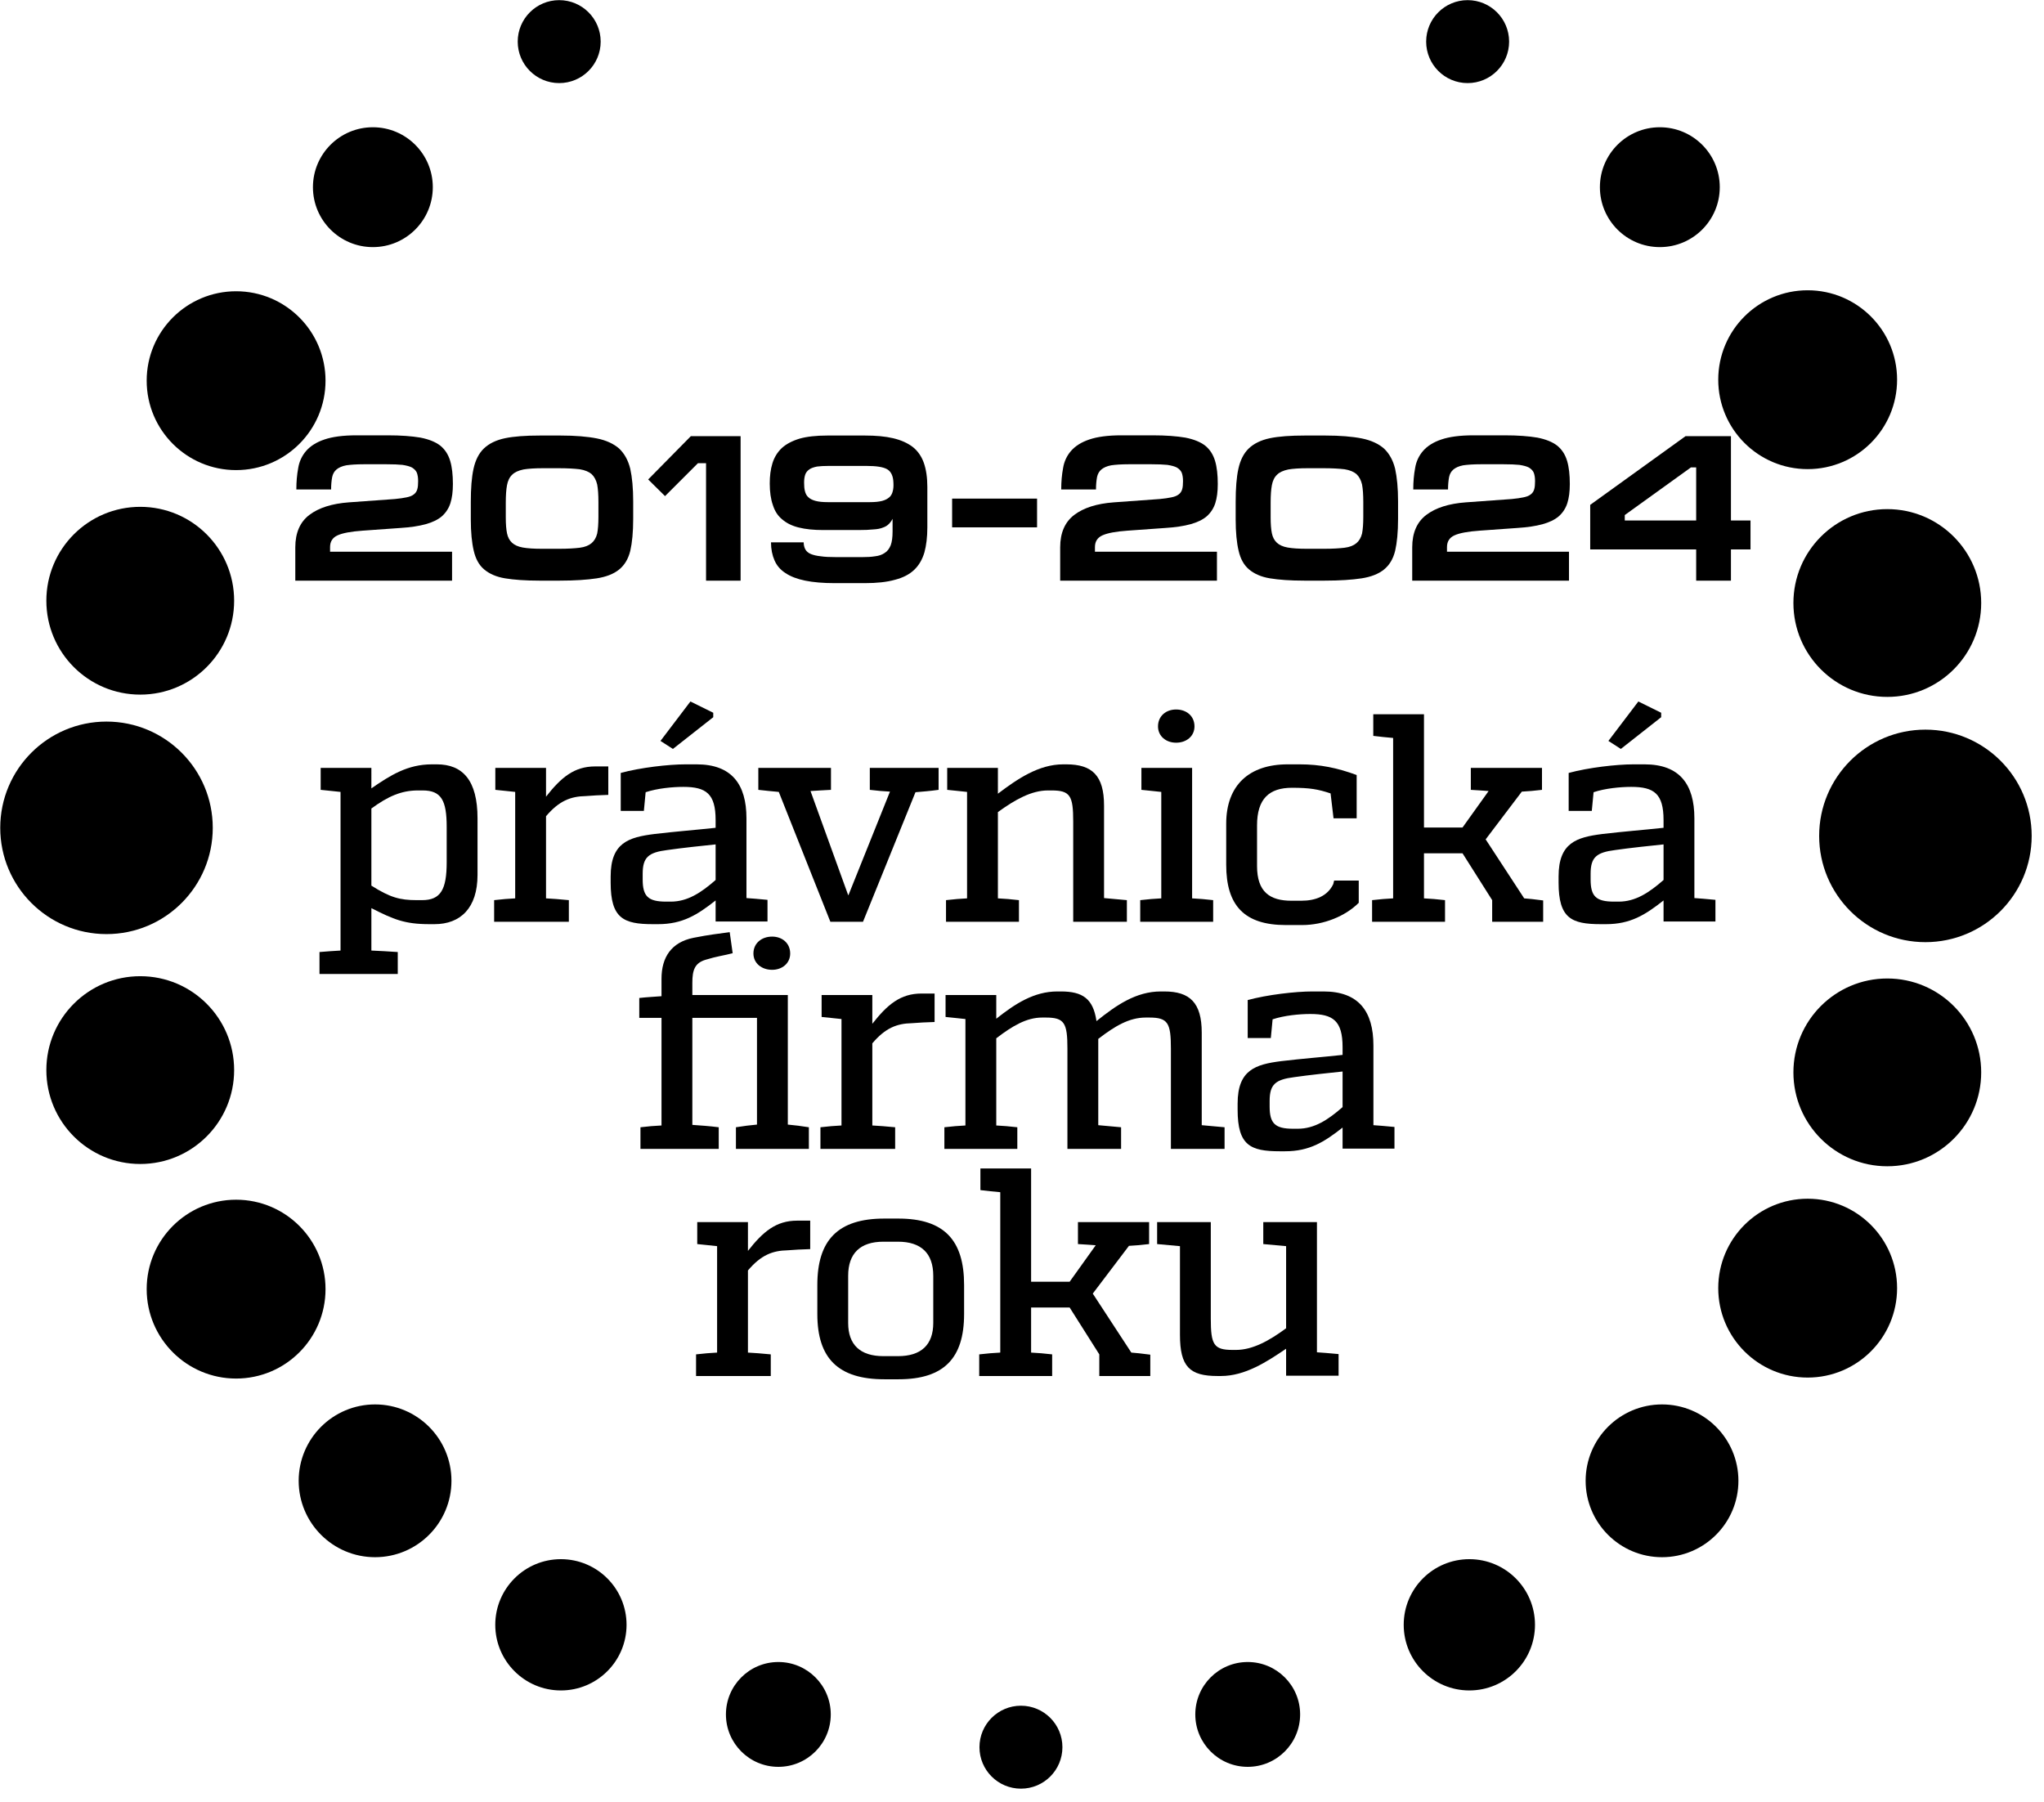
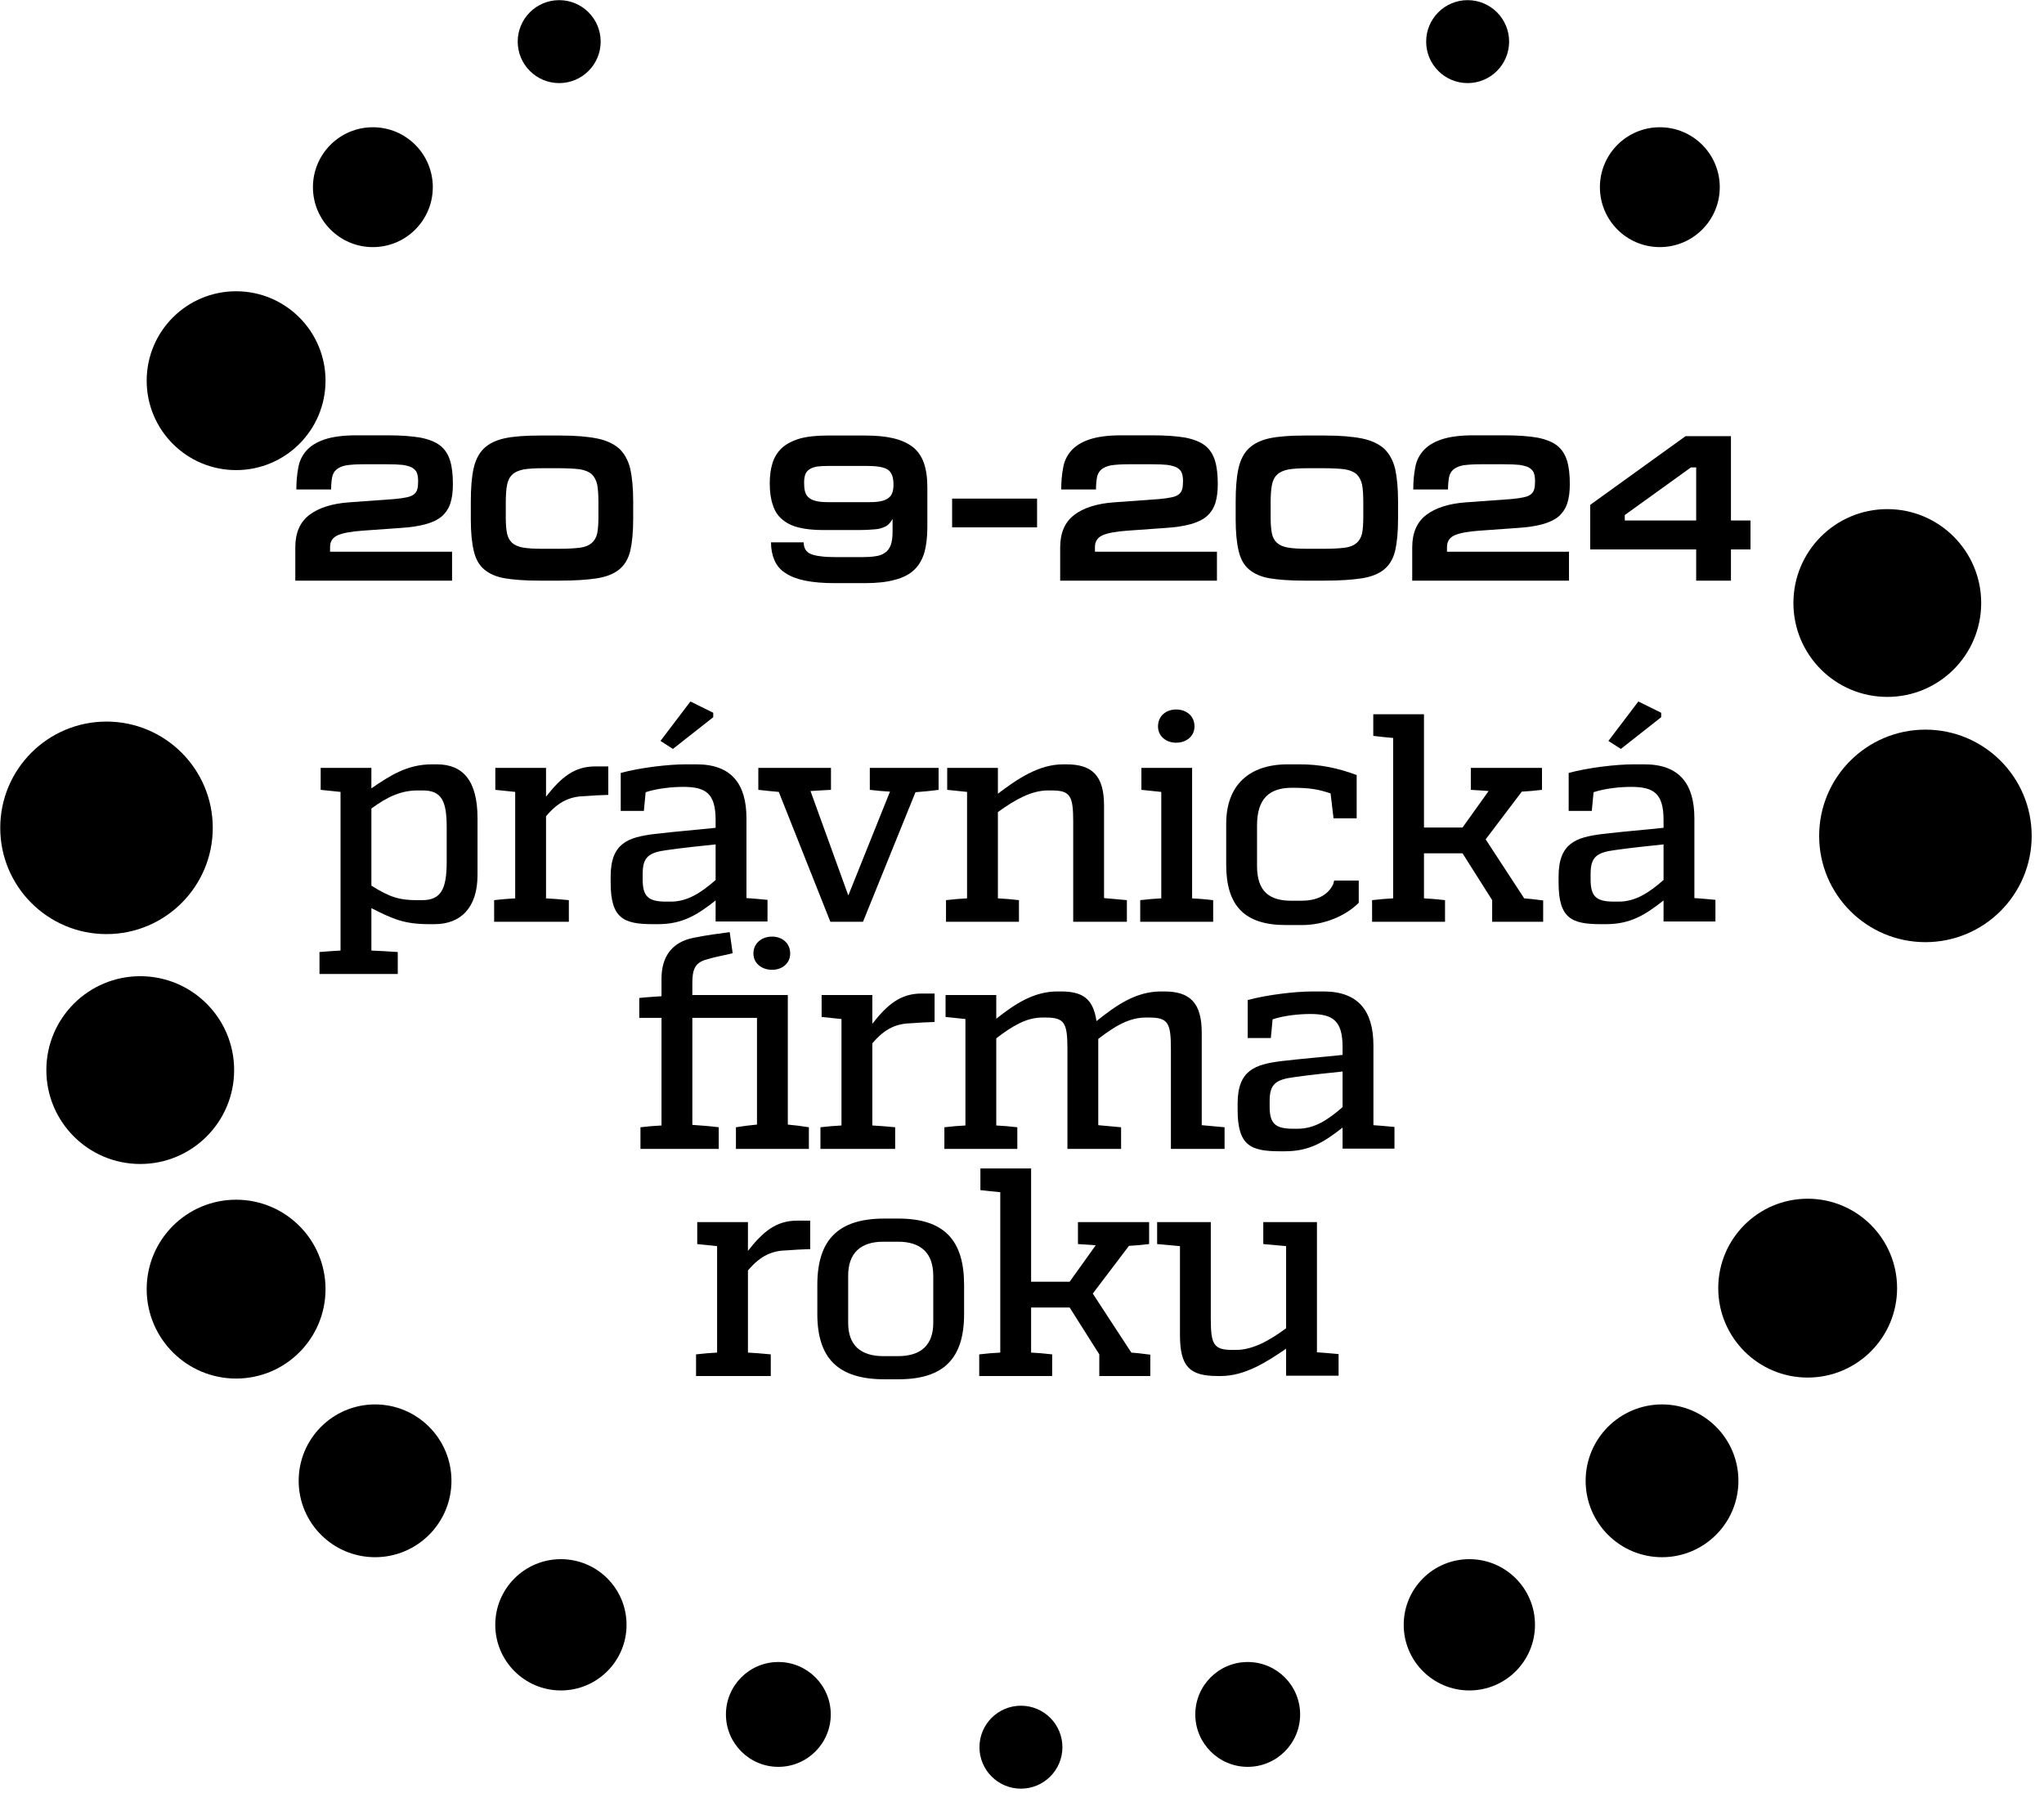
<svg xmlns="http://www.w3.org/2000/svg" width="100%" height="100%" viewBox="0 0 135 119" style="fill-rule:evenodd;clip-rule:evenodd;stroke-linejoin:round;stroke-miterlimit:2">
  <g transform="matrix(1,0,0,1,-65.94,-0.95)">
    <g>
      <g>
        <g transform="matrix(1.117,0,0,1.117,22.335,-7.881)">
          <circle cx="45.335" cy="56.855" r="6.283" />
        </g>
        <g transform="matrix(1.117,0,0,1.117,142.469,-7.349)">
          <circle cx="45.335" cy="56.855" r="6.283" />
        </g>
        <g transform="matrix(0.987,0,0,0.987,30.457,15.51)">
          <circle cx="45.335" cy="56.855" r="6.283" />
        </g>
        <g transform="matrix(0.987,0,0,0.987,30.457,-15.49)">
-           <circle cx="45.335" cy="56.855" r="6.283" />
-         </g>
+           </g>
        <g transform="matrix(0.94,0,0,0.94,38.919,32.649)">
          <circle cx="45.335" cy="56.855" r="6.283" />
        </g>
        <g transform="matrix(0.803,0,0,0.803,54.308,53.098)">
          <circle cx="45.335" cy="56.855" r="6.283" />
        </g>
        <g transform="matrix(0.69,0,0,0.69,71.705,69.033)">
          <circle cx="45.335" cy="56.855" r="6.283" />
        </g>
        <g transform="matrix(0.551,0,0,0.551,92.368,82.855)">
          <circle cx="45.335" cy="56.855" r="6.283" />
        </g>
        <g transform="matrix(0.63,0,0,0.63,62.006,-22.506)">
          <circle cx="45.335" cy="56.855" r="6.283" />
        </g>
        <g transform="matrix(0.63,0,0,0.63,147.006,-22.506)">
          <circle cx="45.335" cy="56.855" r="6.283" />
        </g>
        <g transform="matrix(0.436,0,0,0.436,113.604,91.557)">
          <circle cx="45.335" cy="56.855" r="6.283" />
        </g>
        <g transform="matrix(0.436,0,0,0.436,83.107,-21.09)">
          <circle cx="45.335" cy="56.855" r="6.283" />
        </g>
        <g transform="matrix(0.436,0,0,0.436,143.107,-21.09)">
          <circle cx="45.335" cy="56.855" r="6.283" />
        </g>
        <g transform="matrix(0.551,0,0,0.551,123.368,82.855)">
          <circle cx="45.335" cy="56.855" r="6.283" />
        </g>
        <g transform="matrix(0.69,0,0,0.69,131.705,69.033)">
          <circle cx="45.335" cy="56.855" r="6.283" />
        </g>
        <g transform="matrix(0.803,0,0,0.803,139.308,53.098)">
          <circle cx="45.335" cy="56.855" r="6.283" />
        </g>
        <g transform="matrix(0.94,0,0,0.94,38.919,-27.351)">
          <circle cx="45.335" cy="56.855" r="6.283" />
        </g>
        <g transform="matrix(0.94,0,0,0.94,142.716,32.584)">
          <circle cx="45.335" cy="56.855" r="6.283" />
        </g>
        <g transform="matrix(0.94,0,0,0.94,142.716,-27.416)">
-           <circle cx="45.335" cy="56.855" r="6.283" />
-         </g>
+           </g>
        <g transform="matrix(0.987,0,0,0.987,145.845,15.661)">
-           <circle cx="45.335" cy="56.855" r="6.283" />
-         </g>
+           </g>
        <g transform="matrix(0.987,0,0,0.987,145.845,-15.339)">
          <circle cx="45.335" cy="56.855" r="6.283" />
        </g>
      </g>
      <g transform="matrix(1,0,0,1,-2.642,-2.953)">
        <g transform="matrix(19.583,0,0,19.583,88.9,64.784)">
          <path d="M.419-.531c-.082.0-.14.037-.204.081V-.519H.044v.074C.067-.443.089-.44.111-.438V.097C.089.098.066.1.04.102V.176H.304V.102C.278.1.237.098.215.097V-.046C.29-.008.327.008.411.008H.428c.087.0.145-.054.145-.166V-.349C.573-.477.523-.531.436-.531H.419zm.05.33c0 .092-.02.128-.083.128H.368C.311-.073.278-.082.215-.122v-.26C.271-.423.316-.443.372-.443H.388c.063.0.081.034.081.123v.119z" style="fill-rule:nonzero" />
        </g>
        <g transform="matrix(19.583,0,0,19.583,100.435,64.784)">
          <path d="M.215-.519H.044v.074C.067-.443.089-.44.111-.438v.359C.089-.078.066-.076.04-.073V0H.292V-.073C.26-.076.237-.078.215-.079V-.356C.259-.408.298-.423.349-.424.371-.426.397-.427.425-.428V-.524H.381c-.071.0-.115.037-.166.102V-.519z" style="fill-rule:nonzero" />
        </g>
        <g transform="matrix(19.583,0,0,19.583,107.837,64.784)">
          <path d="M.401-.705.324-.743.223-.61.265-.583.401-.69V-.705zm.112.356c0-.115-.05-.182-.168-.182H.307C.25-.531.155-.52.089-.502v.128H.167L.173-.437C.212-.45.263-.455.3-.455c.077.0.109.023.109.112v.026C.335-.309.278-.305.202-.296.116-.285.055-.267.055-.153v.021c0 .12.043.14.142.14H.215c.082.0.132-.031.194-.08v.071H.584V-.074C.552-.077.53-.079.513-.08V-.349zM.242-.068C.181-.068.163-.086.163-.143V-.162c0-.056.02-.072.083-.08C.294-.249.37-.257.409-.261v.12C.36-.098.314-.068.258-.068H.242z" style="fill-rule:nonzero" />
        </g>
        <g transform="matrix(19.583,0,0,19.583,118.393,64.784)">
          <path d="M.622-.519H.39v.074C.415-.442.437-.44.458-.439L.318-.09H.317L.19-.441C.211-.442.232-.444.259-.445V-.519H.014v.074C.039-.442.062-.44.083-.438L.257.0h.11L.544-.437C.568-.439.593-.441.622-.445V-.519z" style="fill-rule:nonzero" />
        </g>
        <g transform="matrix(19.583,0,0,19.583,130.28,64.784)">
          <path d="M.573-.08V-.392C.573-.493.533-.531.446-.531H.435c-.082.0-.154.049-.22.099V-.519H.044v.074C.067-.443.089-.44.111-.438v.359C.089-.078.066-.076.04-.073V0H.286V-.073C.26-.076.237-.078.215-.079V-.37C.273-.412.328-.443.384-.443H.396c.063.0.073.018.073.105V0H.65V-.073L.573-.08z" style="fill-rule:nonzero" />
        </g>
        <g transform="matrix(19.583,0,0,19.583,143.107,64.784)">
          <path d="M.161-.604C.196-.604.223-.626.223-.659.223-.694.196-.716.161-.716.127-.716.1-.694.1-.659.1-.626.127-.604.161-.604zm.054.085H.044v.074C.067-.443.089-.44.111-.438v.359C.089-.078.066-.076.04-.073V0H.286V-.073C.26-.076.237-.078.215-.079v-.44z" style="fill-rule:nonzero" />
        </g>
        <g transform="matrix(19.583,0,0,19.583,148.59,64.784)">
          <path d="M.497-.139H.414L.411-.127c-.019.04-.059.056-.108.056H.27c-.073.0-.116-.03-.116-.117V-.325c0-.09.041-.127.118-.127.06.0.088.005.13.019L.412-.349H.49V-.495C.425-.519.367-.531.298-.531H.257c-.129.0-.207.07-.207.2v.139c0 .137.061.203.201.203H.306c.073.0.146-.03.191-.075V-.139z" style="fill-rule:nonzero" />
        </g>
        <g transform="matrix(19.583,0,0,19.583,158.421,64.784)">
          <path d="M.215-.7H.044v.073C.067-.624.089-.622.111-.62v.541C.089-.078.066-.076.04-.073V0H.286V-.073C.26-.076.237-.078.215-.079V-.231h.13l.1.158V0H.617V-.072C.586-.076.568-.078.553-.079L.423-.278.545-.439C.566-.44.588-.442.613-.445V-.519H.373v.074c.023.001.042.003.06.004L.345-.318H.215V-.7z" style="fill-rule:nonzero" />
        </g>
        <g transform="matrix(19.583,0,0,19.583,170.445,64.784)">
          <path d="M.401-.705.324-.743.223-.61.265-.583.401-.69V-.705zm.112.356c0-.115-.05-.182-.168-.182H.307C.25-.531.155-.52.089-.502v.128H.167L.173-.437C.212-.45.263-.455.3-.455c.077.0.109.023.109.112v.026C.335-.309.278-.305.202-.296.116-.285.055-.267.055-.153v.021c0 .12.043.14.142.14H.215c.082.0.132-.031.194-.08v.071H.584V-.074C.552-.077.53-.079.513-.08V-.349zM.242-.068C.181-.068.163-.086.163-.143V-.162c0-.056.02-.072.083-.08C.294-.249.37-.257.409-.261v.12C.36-.098.314-.068.258-.068H.242z" style="fill-rule:nonzero" />
        </g>
        <g transform="matrix(19.583,0,0,19.583,110.099,79.784)">
          <path d="M.537-.519H.215V-.56C.215-.603.223-.627.26-.638.299-.65.321-.652.351-.66L.341-.731C.298-.725.275-.723.219-.712.144-.697.111-.646.111-.574V-.515C.087-.513.062-.512.036-.509v.067H.111v.363C.088-.078.065-.076.04-.073V0H.304V-.073C.273-.077.244-.079.215-.081V-.442H.433v.36C.41-.08.387-.077.362-.073V0H.608V-.073C.583-.077.56-.08.537-.082V-.519zM.484-.604C.518-.604.545-.626.545-.659.545-.694.518-.716.484-.716.449-.716.421-.694.421-.659.421-.626.449-.604.484-.604z" style="fill-rule:nonzero" />
        </g>
        <g transform="matrix(19.583,0,0,19.583,121.986,79.784)">
          <path d="M.215-.519H.044v.074C.067-.443.089-.44.111-.438v.359C.089-.078.066-.076.04-.073V0H.292V-.073C.26-.076.237-.078.215-.079V-.356C.259-.408.298-.423.349-.424.371-.426.397-.427.425-.428V-.524H.381c-.071.0-.115.037-.166.102V-.519z" style="fill-rule:nonzero" />
        </g>
        <g transform="matrix(19.583,0,0,19.583,130.172,79.784)">
          <path d="M.908-.08V-.392c0-.101-.04-.139-.126-.139H.77c-.084.0-.151.047-.217.1-.011-.076-.047-.1-.12-.1H.421c-.078.0-.142.041-.206.092v-.08H.044v.074C.067-.443.089-.44.111-.438v.359C.089-.078.066-.076.04-.073V0H.286V-.073C.26-.076.237-.078.215-.079V-.373C.27-.415.317-.443.37-.443H.382c.063.0.073.018.073.105V0H.636V-.073L.559-.08V-.371C.616-.415.664-.443.719-.443H.731C.794-.443.804-.425.804-.338V0H.985V-.073L.908-.08z" style="fill-rule:nonzero" />
        </g>
        <g transform="matrix(19.583,0,0,19.583,149.246,79.784)">
          <path d="M.513-.349c0-.115-.05-.182-.168-.182H.307C.25-.531.155-.52.089-.502v.128H.167L.173-.437C.212-.45.263-.455.3-.455c.077.0.109.023.109.112v.026C.335-.309.278-.305.202-.296.116-.285.055-.267.055-.153v.021c0 .12.043.14.142.14H.215c.082.0.132-.031.194-.08v.071H.584V-.074C.552-.077.53-.079.513-.08V-.349zM.242-.068C.181-.068.163-.086.163-.143V-.162c0-.056.02-.072.083-.08C.294-.249.37-.257.409-.261v.12C.36-.098.314-.068.258-.068H.242z" style="fill-rule:nonzero" />
        </g>
        <g transform="matrix(19.583,0,0,19.583,113.771,94.784)">
          <path d="M.215-.519H.044v.074C.067-.443.089-.44.111-.438v.359C.089-.078.066-.076.04-.073V0H.292V-.073C.26-.076.237-.078.215-.079V-.356C.259-.408.298-.423.349-.424.371-.426.397-.427.425-.428V-.524H.381c-.071.0-.115.037-.166.102V-.519z" style="fill-rule:nonzero" />
        </g>
        <g transform="matrix(19.583,0,0,19.583,121.585,94.784)">
          <path d="M.324.011c.153.0.221-.071.221-.22V-.307C.545-.458.478-.531.323-.531H.276C.119-.531.05-.458.05-.307v.098c0 .149.07.22.226.22H.324zM.273-.067C.195-.067.154-.105.154-.179V-.338c0-.076.041-.115.119-.115H.322c.078.0.119.039.119.115v.159c0 .074-.041.112-.119.112H.273z" style="fill-rule:nonzero" />
        </g>
        <g transform="matrix(19.583,0,0,19.583,132.473,94.784)">
          <path d="M.215-.7H.044v.073C.067-.624.089-.622.111-.62v.541C.089-.078.066-.076.04-.073V0H.286V-.073C.26-.076.237-.078.215-.079V-.231h.13l.1.158V0H.617V-.072C.586-.076.568-.078.553-.079L.423-.278.545-.439C.566-.44.588-.442.613-.445V-.519H.373v.074c.023.001.042.003.06.004L.345-.318H.215V-.7z" style="fill-rule:nonzero" />
        </g>
        <g transform="matrix(19.583,0,0,19.583,144.302,94.784)">
          <path d="M.575-.519H.394v.074L.471-.438v.277C.414-.119.358-.088.302-.088H.29C.227-.088.217-.106.217-.193V-.519H.036v.074L.113-.438v.299C.113-.031.146.0.24.0H.251c.082.0.155-.048.22-.092v.091H.648V-.074C.615-.077.592-.079.575-.08V-.519z" style="fill-rule:nonzero" />
        </g>
      </g>
    </g>
    <g transform="matrix(1,0,0,1,-25.348,2.754)">
      <g transform="matrix(13.75,0,0,13.75,110.118,36.545)">
        <path d="M.554-.253C.602-.256.642-.262.675-.271.707-.28.733-.292.753-.309.772-.326.786-.347.794-.372S.806-.427.806-.464c0-.044-.004-.081-.013-.111C.784-.605.769-.629.746-.648.723-.666.691-.679.65-.687.609-.694.557-.698.492-.698H.343C.278-.698.227-.691.189-.678.15-.665.121-.646.101-.623.081-.6.068-.572.063-.541.057-.509.054-.475.054-.438H.221c0-.023.002-.043.005-.059C.229-.512.236-.525.247-.534S.273-.55.294-.554C.315-.557.343-.559.378-.559h.11C.519-.559.544-.558.564-.556.583-.553.599-.549.61-.543.621-.536.629-.528.633-.518.637-.507.639-.494.639-.478c0 .016-.001.029-.004.039C.632-.428.626-.42.618-.414.609-.407.598-.403.583-.4S.55-.394.527-.392L.306-.376C.225-.37.162-.35.117-.316.072-.282.049-.23.049-.16V0H.802V-.139H.216V-.161c0-.027.012-.046.037-.057S.317-.236.372-.24L.554-.253z" style="fill-rule:nonzero" />
      </g>
      <g transform="matrix(13.75,0,0,13.75,121.792,36.545)">
        <path d="M.465-.54c.042.0.076.002.101.005C.591-.531.61-.523.623-.512.636-.5.645-.483.65-.462.654-.441.656-.413.656-.378v.072C.656-.273.654-.246.65-.226.645-.206.636-.191.623-.18.61-.169.591-.161.566-.158.541-.155.509-.153.468-.153H.384C.346-.153.316-.155.293-.159.27-.163.253-.171.241-.182.229-.193.221-.208.217-.227.213-.246.211-.272.211-.303V-.375C.211-.41.213-.438.217-.459.221-.48.229-.497.242-.509c.012-.012.03-.02.054-.025C.319-.538.351-.54.39-.54H.465zM.471.0C.543.0.602-.004.648-.011.693-.018.729-.032.755-.053S.799-.103.809-.143C.818-.182.823-.233.823-.297V-.381C.823-.444.818-.496.809-.537.799-.578.781-.61.756-.634.73-.657.694-.674.649-.683.604-.692.545-.697.474-.697H.375C.306-.697.25-.693.207-.684.164-.675.13-.658.106-.635.081-.611.065-.578.056-.537.047-.496.043-.443.043-.378v.084c0 .062.005.112.014.15.009.039.025.069.05.09s.058.036.101.043C.25-.004.305.0.372.0H.471z" style="fill-rule:nonzero" />
      </g>
      <g transform="matrix(13.75,0,0,13.75,132.448,36.545)">
-         <path d="M.398.0H.564V-.694H.325L.12-.486l.081.08.158-.158H.398V0z" style="fill-rule:nonzero" />
-       </g>
+         </g>
      <g transform="matrix(13.75,0,0,13.75,141.399,36.545)">
        <path d="M.31-.243H.48C.509-.243.532-.244.551-.246.57-.247.585-.25.597-.255.609-.259.618-.265.625-.272S.638-.287.643-.297v.061C.643-.208.64-.186.634-.17.627-.153.618-.141.605-.133.592-.124.577-.119.559-.117.541-.114.521-.113.498-.113H.372c-.03.0-.055-.001-.074-.004C.278-.119.262-.123.25-.128S.229-.141.224-.15.216-.171.216-.184H.059C.059-.151.065-.122.076-.097c.011.025.028.045.053.061C.153-.02.184-.008.223.0S.309.012.364.012H.51C.567.012.615.007.654-.004.693-.014.724-.03.747-.052s.039-.05.049-.084C.805-.169.81-.209.81-.256V-.45C.81-.496.804-.535.793-.566.782-.597.764-.623.74-.642.715-.661.684-.675.646-.684.608-.693.563-.697.51-.697H.33C.276-.697.231-.692.196-.682.16-.671.132-.656.111-.637.09-.617.075-.593.066-.564.057-.535.053-.503.053-.467c0 .041.005.076.015.104C.077-.334.092-.311.113-.294c.021.018.047.031.08.039C.225-.247.264-.243.31-.243zM.518-.551C.565-.551.598-.546.617-.535S.646-.502.647-.471c.001.016.0.03-.003.041C.641-.418.636-.408.628-.401.619-.393.608-.387.593-.383S.558-.377.534-.377H.332C.307-.377.288-.379.273-.383.258-.387.246-.393.238-.401.23-.408.225-.418.222-.43.219-.441.218-.455.218-.471.218-.487.22-.5.224-.511c.004-.01.011-.018.02-.024S.265-.545.28-.548C.295-.55.313-.551.336-.551H.518z" style="fill-rule:nonzero" />
      </g>
      <g transform="matrix(13.75,0,0,13.75,153.238,36.545)">
        <rect x=".068" y="-.394" width=".408" height=".138" style="fill-rule:nonzero" />
      </g>
      <g transform="matrix(13.75,0,0,13.75,160.636,36.545)">
        <path d="M.554-.253C.602-.256.642-.262.675-.271.707-.28.733-.292.753-.309.772-.326.786-.347.794-.372S.806-.427.806-.464c0-.044-.004-.081-.013-.111C.784-.605.769-.629.746-.648.723-.666.691-.679.65-.687.609-.694.557-.698.492-.698H.343C.278-.698.227-.691.189-.678.15-.665.121-.646.101-.623.081-.6.068-.572.063-.541.057-.509.054-.475.054-.438H.221c0-.023.002-.043.005-.059C.229-.512.236-.525.247-.534S.273-.55.294-.554C.315-.557.343-.559.378-.559h.11C.519-.559.544-.558.564-.556.583-.553.599-.549.61-.543.621-.536.629-.528.633-.518.637-.507.639-.494.639-.478c0 .016-.001.029-.004.039C.632-.428.626-.42.618-.414.609-.407.598-.403.583-.4S.55-.394.527-.392L.306-.376C.225-.37.162-.35.117-.316.072-.282.049-.23.049-.16V0H.802V-.139H.216V-.161c0-.027.012-.046.037-.057S.317-.236.372-.24L.554-.253z" style="fill-rule:nonzero" />
      </g>
      <g transform="matrix(13.75,0,0,13.75,172.309,36.545)">
        <path d="M.465-.54c.042.0.076.002.101.005C.591-.531.61-.523.623-.512.636-.5.645-.483.65-.462.654-.441.656-.413.656-.378v.072C.656-.273.654-.246.65-.226.645-.206.636-.191.623-.18.61-.169.591-.161.566-.158.541-.155.509-.153.468-.153H.384C.346-.153.316-.155.293-.159.27-.163.253-.171.241-.182.229-.193.221-.208.217-.227.213-.246.211-.272.211-.303V-.375C.211-.41.213-.438.217-.459.221-.48.229-.497.242-.509c.012-.012.03-.02.054-.025C.319-.538.351-.54.39-.54H.465zM.471.0C.543.0.602-.004.648-.011.693-.018.729-.032.755-.053S.799-.103.809-.143C.818-.182.823-.233.823-.297V-.381C.823-.444.818-.496.809-.537.799-.578.781-.61.756-.634.73-.657.694-.674.649-.683.604-.692.545-.697.474-.697H.375C.306-.697.25-.693.207-.684.164-.675.13-.658.106-.635.081-.611.065-.578.056-.537.047-.496.043-.443.043-.378v.084c0 .062.005.112.014.15.009.039.025.069.05.09s.058.036.101.043C.25-.004.305.0.372.0H.471z" style="fill-rule:nonzero" />
      </g>
      <g transform="matrix(13.75,0,0,13.75,183.887,36.545)">
        <path d="M.554-.253C.602-.256.642-.262.675-.271.707-.28.733-.292.753-.309.772-.326.786-.347.794-.372S.806-.427.806-.464c0-.044-.004-.081-.013-.111C.784-.605.769-.629.746-.648.723-.666.691-.679.65-.687.609-.694.557-.698.492-.698H.343C.278-.698.227-.691.189-.678.15-.665.121-.646.101-.623.081-.6.068-.572.063-.541.057-.509.054-.475.054-.438H.221c0-.023.002-.043.005-.059C.229-.512.236-.525.247-.534S.273-.55.294-.554C.315-.557.343-.559.378-.559h.11C.519-.559.544-.558.564-.556.583-.553.599-.549.61-.543.621-.536.629-.528.633-.518.637-.507.639-.494.639-.478c0 .016-.001.029-.004.039C.632-.428.626-.42.618-.414.609-.407.598-.403.583-.4S.55-.394.527-.392L.306-.376C.225-.37.162-.35.117-.316.072-.282.049-.23.049-.16V0H.802V-.139H.216V-.161c0-.027.012-.046.037-.057S.317-.236.372-.24L.554-.253z" style="fill-rule:nonzero" />
      </g>
      <g transform="matrix(13.75,0,0,13.75,195.299,36.545)">
        <path d="M.75-.289V-.694H.532l-.458.33V-.15H.583V0H.75V-.15H.844V-.289H.75zM.583-.544v.255H.24V-.315L.558-.544H.583z" style="fill-rule:nonzero" />
      </g>
    </g>
  </g>
</svg>